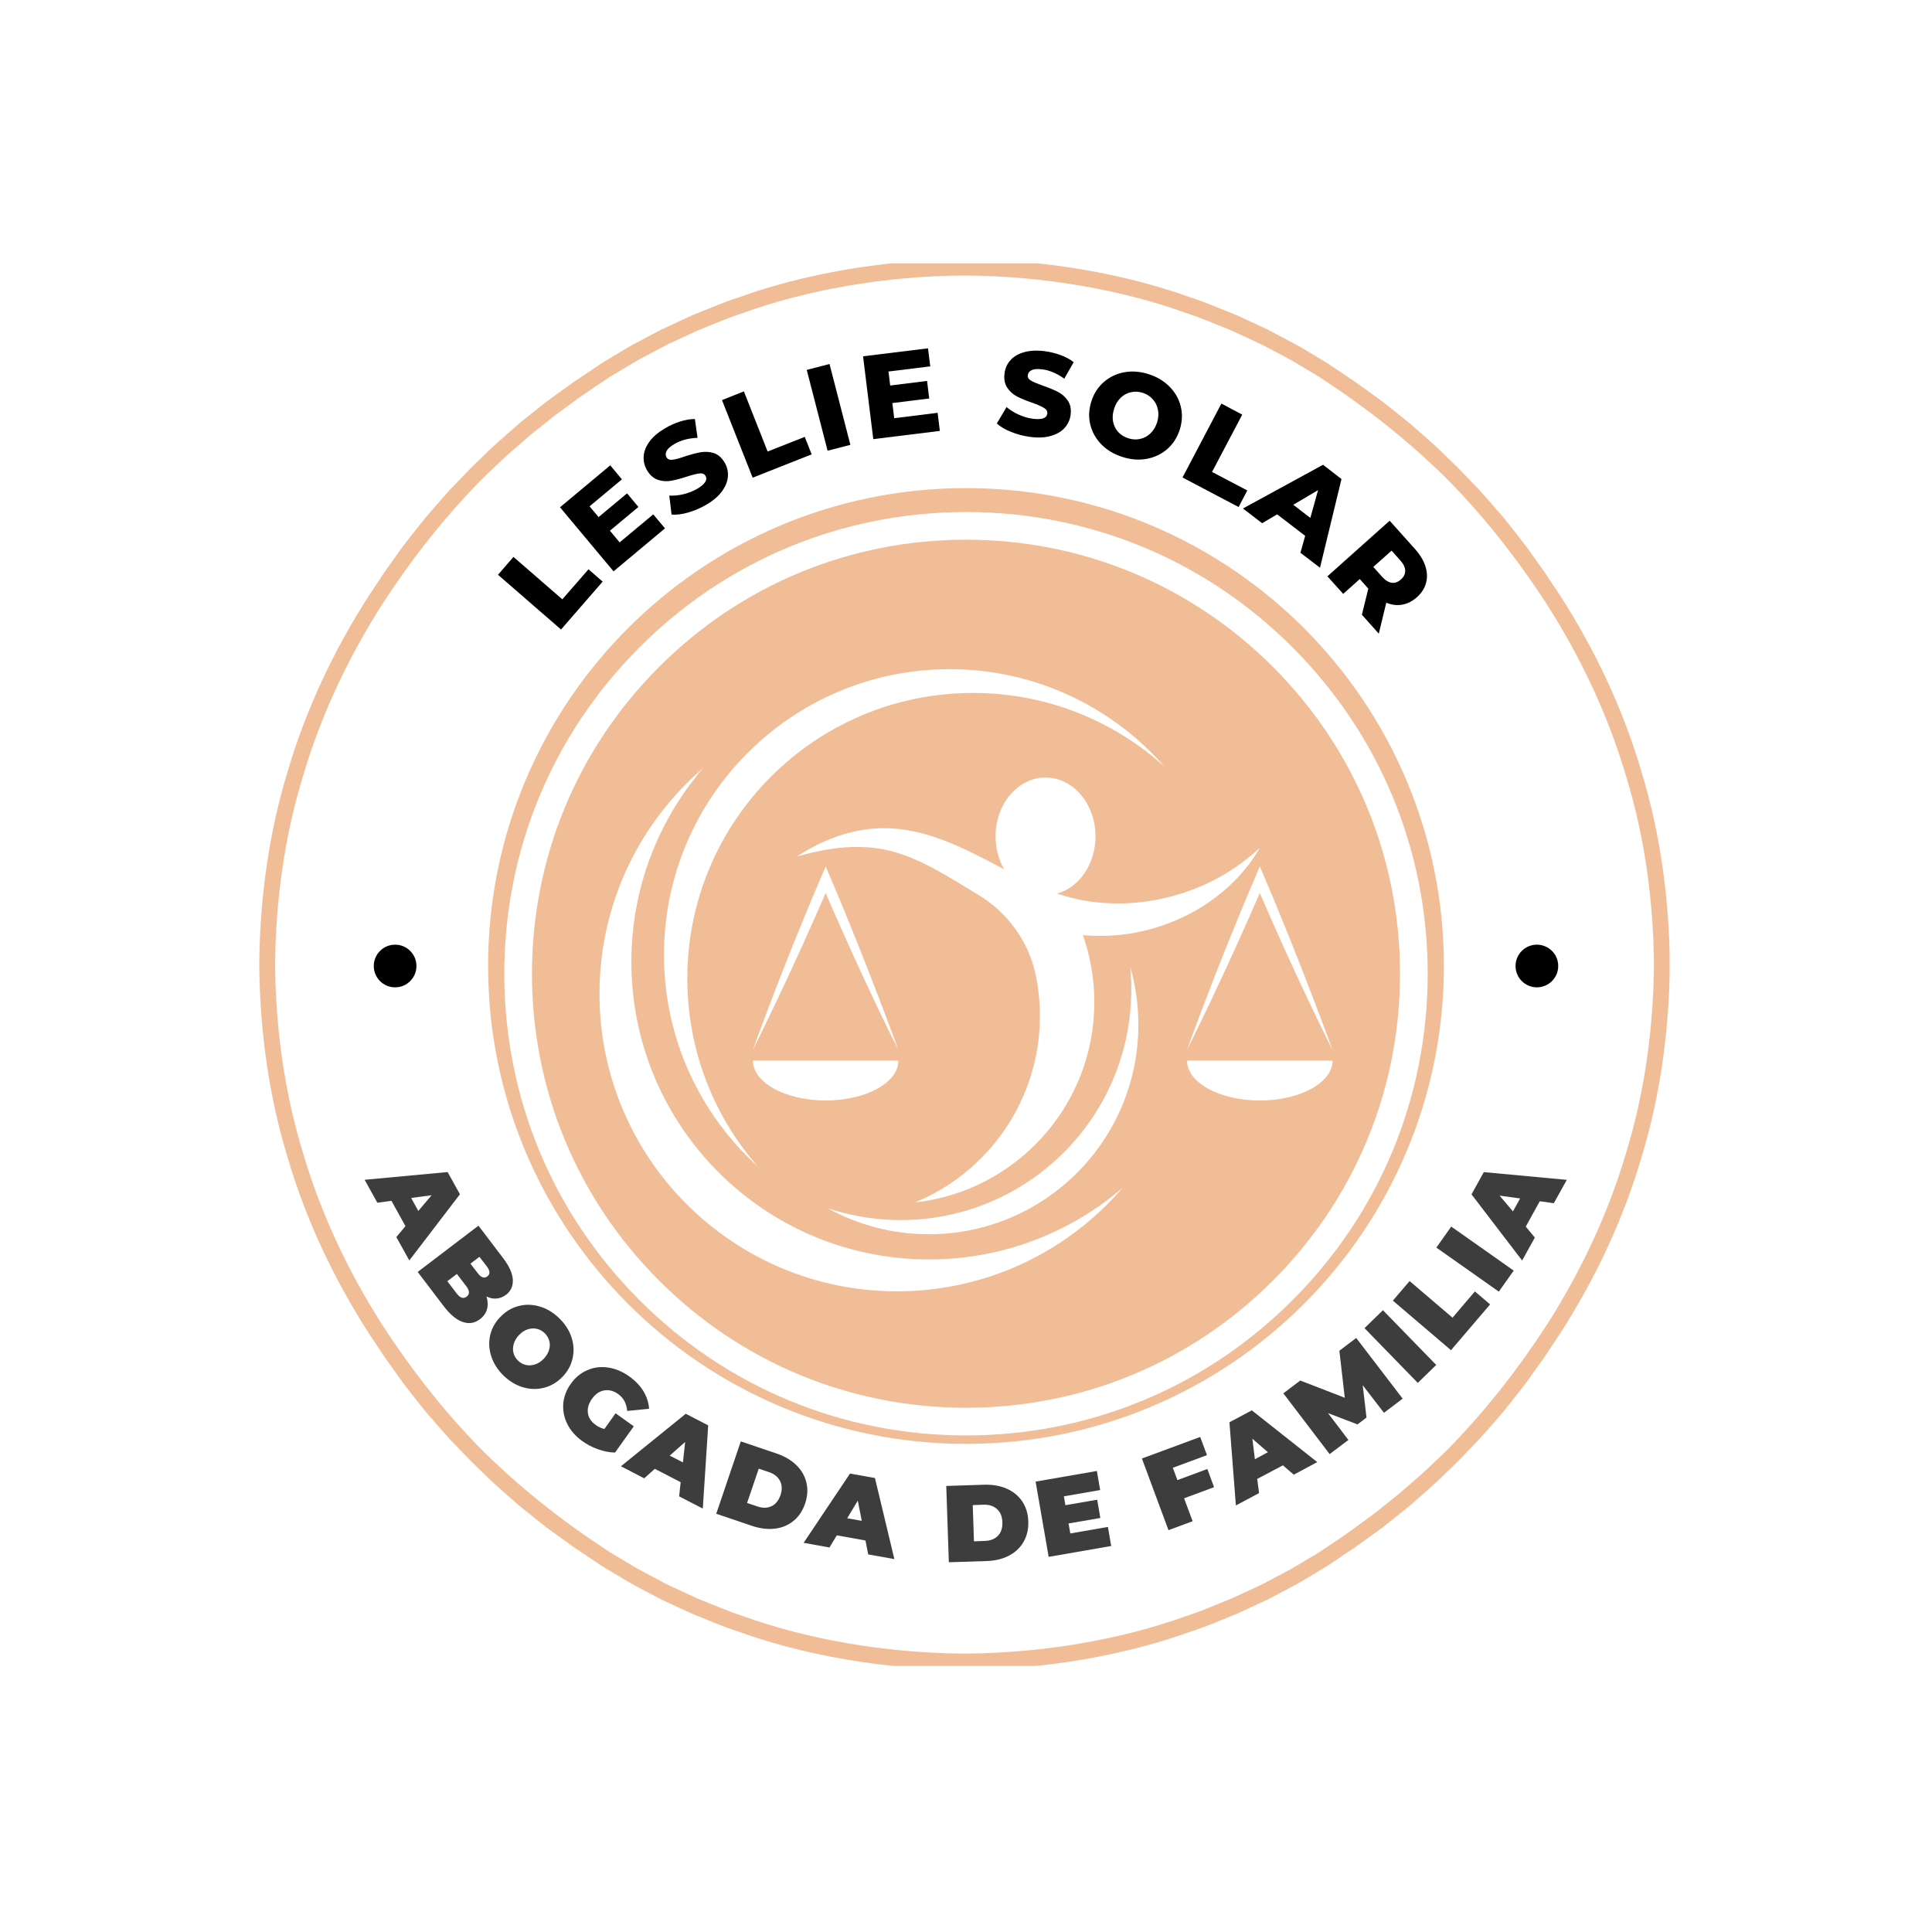
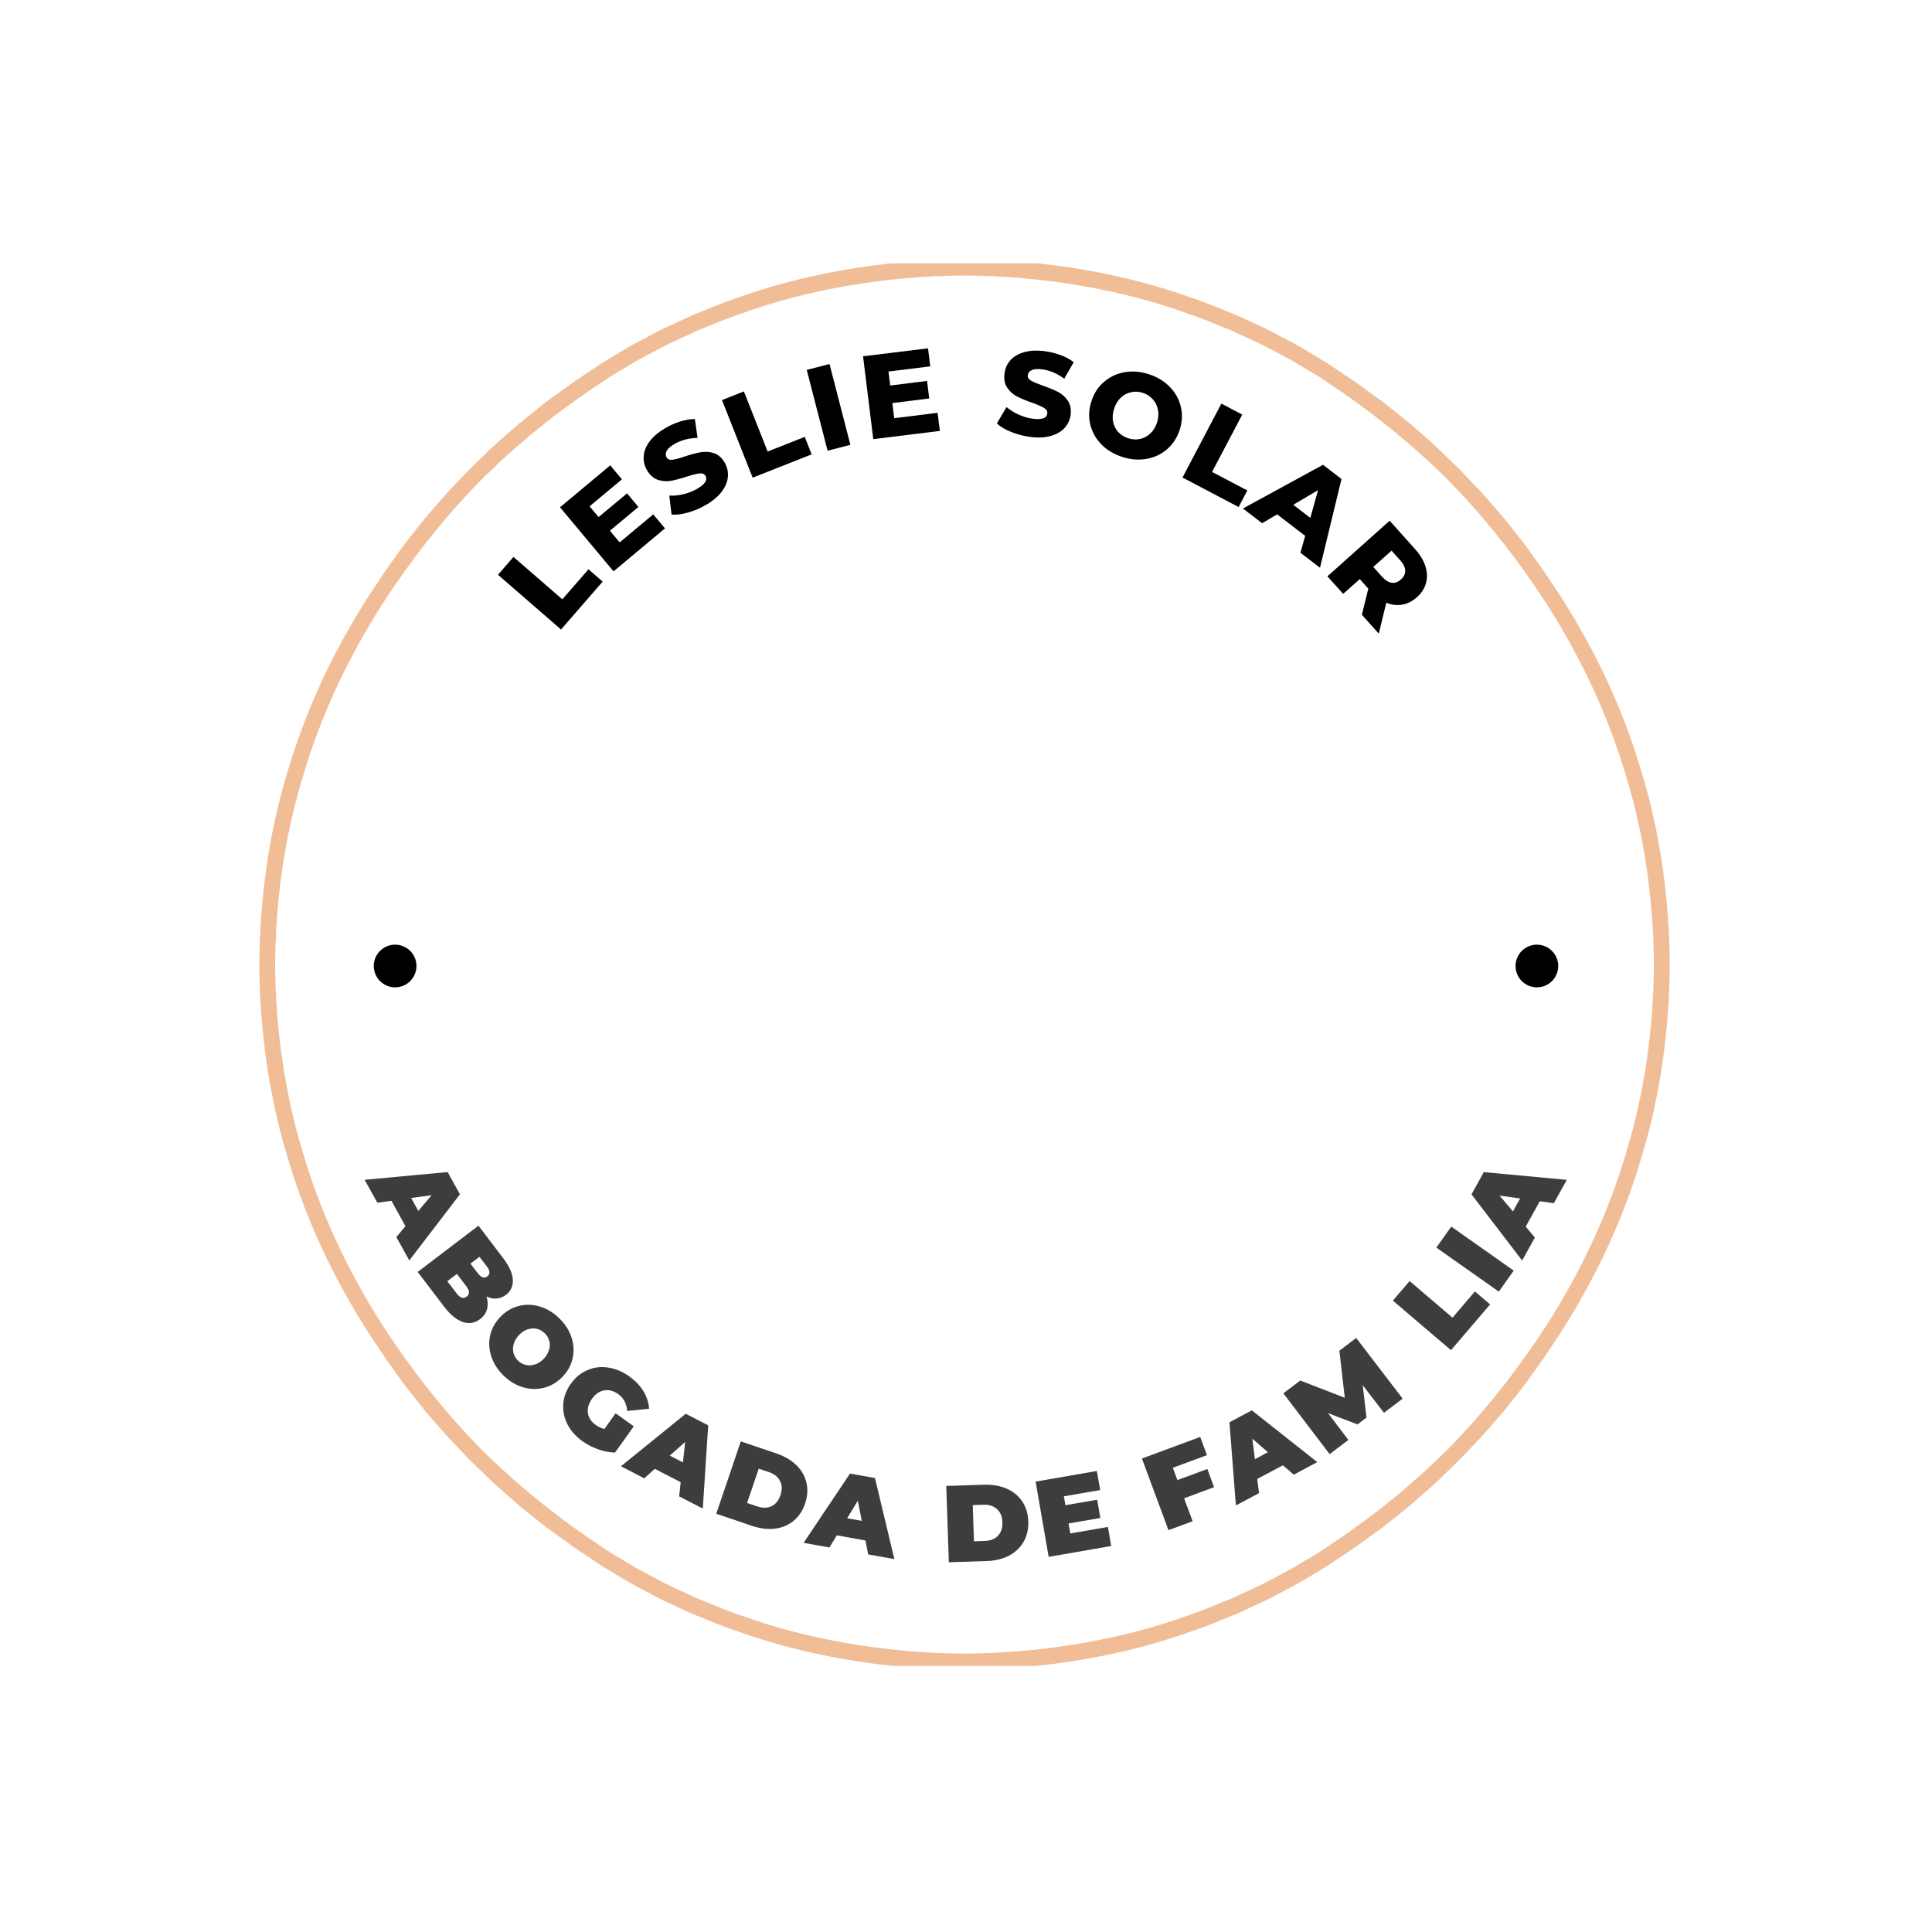
<svg xmlns="http://www.w3.org/2000/svg" width="500" zoomAndPan="magnify" viewBox="0 0 375 375" height="500" preserveAspectRatio="xMidYMid meet" version="1.0">
  <defs>
    <filter x="0%" y="0%" width="100%" height="100%" id="daf2281bb9">
      <feColorMatrix values="0 0 0 0 1 0 0 0 0 1 0 0 0 0 1 0 0 0 1 0" color-interpolation-filters="sRGB" />
    </filter>
    <g />
    <clipPath id="0c95e73d2a">
      <path d="M 94.742 94.742 L 280.258 94.742 L 280.258 280.258 L 94.742 280.258 Z M 94.742 94.742 " clip-rule="nonzero" />
    </clipPath>
    <clipPath id="ab9cfbaa24">
      <path d="M 187.5 94.742 C 136.273 94.742 94.742 136.273 94.742 187.5 C 94.742 238.727 136.273 280.258 187.5 280.258 C 238.727 280.258 280.258 238.727 280.258 187.5 C 280.258 136.273 238.727 94.742 187.5 94.742 Z M 187.5 94.742 " clip-rule="nonzero" />
    </clipPath>
    <clipPath id="2ae59b931d">
      <path d="M 50.324 51.113 L 324.074 51.113 L 324.074 323.363 L 50.324 323.363 Z M 50.324 51.113 " clip-rule="nonzero" />
    </clipPath>
    <clipPath id="fd32231d34">
      <path d="M 294.168 183.359 L 302.449 183.359 L 302.449 191.641 L 294.168 191.641 Z M 294.168 183.359 " clip-rule="nonzero" />
    </clipPath>
    <clipPath id="40f496b7e3">
      <path d="M 298.309 183.359 C 296.02 183.359 294.168 185.211 294.168 187.5 C 294.168 189.789 296.02 191.641 298.309 191.641 C 300.594 191.641 302.449 189.789 302.449 187.5 C 302.449 185.211 300.594 183.359 298.309 183.359 Z M 298.309 183.359 " clip-rule="nonzero" />
    </clipPath>
    <clipPath id="be78cbb526">
      <path d="M 72.551 183.359 L 80.832 183.359 L 80.832 191.641 L 72.551 191.641 Z M 72.551 183.359 " clip-rule="nonzero" />
    </clipPath>
    <clipPath id="9dfe6082ec">
      <path d="M 76.691 183.359 C 74.406 183.359 72.551 185.211 72.551 187.5 C 72.551 189.789 74.406 191.641 76.691 191.641 C 78.98 191.641 80.832 189.789 80.832 187.5 C 80.832 185.211 78.98 183.359 76.691 183.359 Z M 76.691 183.359 " clip-rule="nonzero" />
    </clipPath>
    <clipPath id="2573580d78">
      <path d="M 97.883 99.383 L 277.117 99.383 L 277.117 278.617 L 97.883 278.617 Z M 97.883 99.383 " clip-rule="nonzero" />
    </clipPath>
    <clipPath id="de2a77af61">
      <path d="M 187.5 278.617 C 163.574 278.617 141.043 269.305 124.137 252.363 C 107.195 235.457 97.883 212.926 97.883 189 C 97.883 165.074 107.195 142.543 124.137 125.637 C 141.043 108.695 163.574 99.383 187.5 99.383 C 211.426 99.383 233.957 108.695 250.863 125.637 C 267.805 142.578 277.117 165.074 277.117 189 C 277.117 212.926 267.805 235.457 250.863 252.363 C 233.957 269.305 211.426 278.617 187.5 278.617 Z M 187.5 104.754 C 165.008 104.754 143.836 113.531 127.934 129.434 C 112.031 145.336 103.254 166.508 103.254 189 C 103.254 211.492 112.031 232.664 127.934 248.566 C 143.836 264.469 165.008 273.246 187.5 273.246 C 209.992 273.246 231.164 264.469 247.066 248.566 C 262.969 232.664 271.746 211.492 271.746 189 C 271.746 166.508 262.969 145.336 247.066 129.434 C 231.164 113.531 209.992 104.754 187.5 104.754 Z M 187.5 104.754 " clip-rule="nonzero" />
    </clipPath>
    <clipPath id="3f4a03888b">
      <path d="M 230.316 205.668 L 258.648 205.668 L 258.648 213.766 L 230.316 213.766 Z M 230.316 205.668 " clip-rule="nonzero" />
    </clipPath>
    <clipPath id="2fbf1f7e30">
      <path d="M 230.316 168.066 L 258.648 168.066 L 258.648 203.934 L 230.316 203.934 Z M 230.316 168.066 " clip-rule="nonzero" />
    </clipPath>
    <clipPath id="db6906f20e">
-       <path d="M 116.355 149 L 218 149 L 218 250.547 L 116.355 250.547 Z M 116.355 149 " clip-rule="nonzero" />
-     </clipPath>
+       </clipPath>
    <clipPath id="c920fd0c88">
-       <path d="M 128 129.797 L 227 129.797 L 227 227 L 128 227 Z M 128 129.797 " clip-rule="nonzero" />
-     </clipPath>
+       </clipPath>
    <mask id="0de9a99c48">
      <g filter="url(#daf2281bb9)">
        <rect x="-37.5" width="450" fill="#000000" y="-37.5" height="450" fill-opacity="0.76" />
      </g>
    </mask>
    <clipPath id="022caea953">
      <rect x="0" width="245" y="0" height="92" />
    </clipPath>
  </defs>
  <rect x="-37.5" width="450" fill="#ffffff" y="-37.5" height="450" fill-opacity="1" />
  <rect x="-37.5" width="450" fill="#ffffff" y="-37.5" height="450" fill-opacity="1" />
  <g clip-path="url(#0c95e73d2a)">
    <g clip-path="url(#ab9cfbaa24)">
-       <path fill="#f0bd96" d="M 94.742 94.742 L 280.258 94.742 L 280.258 280.258 L 94.742 280.258 Z M 94.742 94.742 " fill-opacity="1" fill-rule="nonzero" />
-     </g>
+       </g>
  </g>
  <g clip-path="url(#2ae59b931d)">
    <path fill="#f0bd96" d="M 315.637 223.719 C 312.168 235.535 306.867 246.746 300.289 257.07 C 294.863 265.473 288.688 273.371 281.75 280.555 C 280.852 281.535 279.852 282.414 278.898 283.34 C 277.93 284.25 276.988 285.188 276 286.074 L 271.488 290 L 269.93 291.238 L 266.816 293.73 C 265.758 294.535 264.672 295.297 263.602 296.086 C 261.492 297.703 259.242 299.125 257.043 300.621 C 256.727 300.836 256.391 301.059 256.047 301.293 C 255.688 301.508 255.312 301.73 254.926 301.965 C 254.148 302.43 253.312 302.93 252.426 303.461 C 250.668 304.566 248.586 305.605 246.34 306.797 C 245.777 307.09 245.211 307.406 244.613 307.691 C 244.012 307.973 243.402 308.258 242.777 308.547 C 241.527 309.121 240.234 309.719 238.902 310.336 C 236.168 311.406 233.312 312.691 230.203 313.688 C 217.922 318.141 202.598 320.891 187.215 320.957 C 171.836 320.891 156.508 318.141 144.227 313.688 C 141.117 312.691 138.266 311.406 135.527 310.336 C 134.195 309.719 132.902 309.121 131.652 308.547 C 131.031 308.258 130.418 307.973 129.816 307.695 C 129.219 307.41 128.656 307.09 128.09 306.797 C 125.844 305.605 123.766 304.566 122.008 303.461 C 121.117 302.93 120.281 302.43 119.508 301.965 C 119.117 301.734 118.746 301.508 118.387 301.293 C 118.039 301.059 117.707 300.836 117.387 300.625 C 109.031 295.148 101.184 288.926 94.047 281.941 C 86.52 274.422 79.941 266 74.141 257.07 C 67.562 246.746 62.262 235.535 58.793 223.719 C 55.18 211.938 53.508 199.578 53.398 187.215 C 53.508 174.855 55.18 162.492 58.793 150.715 C 62.262 138.898 67.562 127.688 74.141 117.363 C 79.566 108.961 85.742 101.062 92.68 93.879 C 93.578 92.898 94.578 92.02 95.531 91.094 C 96.5 90.184 97.441 89.242 98.43 88.355 L 101.438 85.742 L 102.941 84.43 L 104.5 83.191 L 107.613 80.703 C 108.672 79.898 109.758 79.137 110.828 78.344 C 112.938 76.73 115.188 75.309 117.387 73.812 C 117.703 73.598 118.039 73.375 118.387 73.141 C 118.742 72.926 119.117 72.699 119.504 72.469 C 120.281 72.004 121.117 71.504 122.008 70.973 C 123.766 69.867 125.844 68.828 128.09 67.633 C 128.652 67.344 129.219 67.023 129.816 66.738 C 130.418 66.461 131.027 66.176 131.652 65.887 C 132.902 65.309 134.195 64.711 135.527 64.098 C 138.262 63.027 141.117 61.742 144.227 60.746 C 156.508 56.293 171.832 53.543 187.215 53.477 C 202.594 53.543 217.922 56.293 230.203 60.746 C 233.312 61.742 236.164 63.027 238.902 64.098 C 240.234 64.711 241.527 65.309 242.777 65.887 C 243.398 66.176 244.012 66.461 244.613 66.738 C 245.211 67.023 245.777 67.344 246.34 67.633 C 248.586 68.828 250.668 69.867 252.422 70.973 C 253.312 71.504 254.148 72.004 254.926 72.469 C 255.312 72.699 255.684 72.926 256.043 73.141 C 256.391 73.371 256.723 73.598 257.043 73.809 C 265.398 79.285 273.246 85.508 280.383 92.492 C 287.91 100.012 294.488 108.43 300.289 117.359 C 306.867 127.688 312.168 138.898 315.637 150.715 C 319.254 162.492 320.922 174.855 321.031 187.215 C 320.922 199.578 319.254 211.938 315.637 223.719 Z M 324.105 187.125 L 324.105 187.113 C 323.992 174.492 322.293 161.863 318.617 149.82 C 315.078 137.738 309.664 126.273 302.91 115.742 L 299.664 110.863 C 299.664 110.863 298.727 109.551 297.32 107.582 C 295.965 105.574 293.891 103.098 291.91 100.555 C 289.777 98.137 287.73 95.641 286.008 93.941 C 284.336 92.195 283.223 91.031 283.223 91.031 C 283.223 91.031 282.941 90.742 282.434 90.254 C 281.926 89.766 281.203 89.066 280.332 88.227 C 278.637 86.5 276.176 84.418 273.762 82.281 C 272.52 81.254 271.246 80.266 270.07 79.32 C 269.477 78.848 268.906 78.395 268.363 77.965 C 267.805 77.559 267.273 77.176 266.781 76.82 C 264.82 75.406 263.512 74.465 263.512 74.465 C 263.512 74.465 263.23 74.23 262.77 73.934 C 262.312 73.629 261.703 73.223 261.098 72.816 C 259.883 72 258.664 71.188 258.664 71.188 C 258.34 70.969 258 70.738 257.645 70.5 C 257.277 70.277 256.898 70.047 256.5 69.809 C 255.707 69.328 254.852 68.816 253.945 68.27 C 252.148 67.137 250.023 66.07 247.727 64.848 C 247.148 64.547 246.566 64.223 245.957 63.926 C 245.344 63.641 244.719 63.348 244.082 63.051 C 242.805 62.461 241.48 61.848 240.113 61.215 C 237.316 60.117 234.398 58.805 231.215 57.777 C 218.645 53.215 202.953 50.387 187.215 50.324 C 171.477 50.387 155.785 53.215 143.215 57.781 C 140.031 58.805 137.113 60.117 134.312 61.215 C 132.949 61.848 131.625 62.461 130.348 63.055 C 129.711 63.352 129.086 63.641 128.469 63.926 C 127.859 64.223 127.281 64.547 126.703 64.848 C 124.406 66.07 122.281 67.137 120.484 68.27 C 119.574 68.816 118.723 69.332 117.926 69.809 C 117.531 70.047 117.148 70.277 116.785 70.5 C 116.43 70.738 116.09 70.969 115.766 71.188 C 115.766 71.188 114.547 72 113.332 72.816 C 112.723 73.223 112.117 73.629 111.66 73.934 C 111.199 74.23 110.918 74.465 110.918 74.465 C 110.918 74.465 109.609 75.406 107.648 76.82 C 107.156 77.176 106.629 77.559 106.066 77.965 C 105.523 78.395 104.953 78.848 104.359 79.32 C 103.184 80.266 101.91 81.254 100.668 82.281 C 98.254 84.418 95.793 86.5 94.098 88.227 C 93.227 89.066 92.504 89.766 91.996 90.254 C 91.488 90.742 91.207 91.031 91.207 91.031 C 91.207 91.031 90.094 92.195 88.422 93.941 C 86.699 95.641 84.652 98.137 82.52 100.555 C 80.539 103.098 78.465 105.574 77.109 107.582 C 75.703 109.551 74.766 110.863 74.766 110.863 L 71.52 115.742 C 64.766 126.273 59.352 137.742 55.812 149.82 C 52.137 161.863 50.438 174.492 50.324 187.117 L 50.324 187.32 C 50.438 199.941 52.137 212.57 55.812 224.613 C 59.352 236.691 64.766 248.16 71.52 258.691 L 74.766 263.566 C 74.766 263.566 75.703 264.883 77.109 266.848 C 78.465 268.859 80.539 271.332 82.52 273.879 C 84.652 276.297 86.699 278.793 88.422 280.492 C 90.094 282.238 91.207 283.402 91.207 283.402 C 91.207 283.402 91.488 283.688 91.996 284.176 C 92.504 284.668 93.227 285.367 94.098 286.207 C 95.793 287.934 98.254 290.016 100.668 292.152 C 101.91 293.18 103.184 294.168 104.359 295.113 C 104.953 295.586 105.523 296.039 106.066 296.469 C 106.629 296.875 107.156 297.258 107.648 297.613 C 109.609 299.027 110.918 299.969 110.918 299.969 C 110.918 299.969 111.199 300.199 111.66 300.496 C 112.117 300.805 112.727 301.211 113.332 301.617 C 114.547 302.43 115.766 303.246 115.766 303.246 C 116.09 303.465 116.43 303.695 116.785 303.934 C 117.152 304.156 117.531 304.387 117.93 304.625 C 118.723 305.105 119.578 305.617 120.484 306.16 C 122.281 307.293 124.406 308.363 126.703 309.586 C 127.281 309.887 127.863 310.211 128.473 310.504 C 129.086 310.793 129.711 311.086 130.348 311.383 C 131.625 311.973 132.949 312.586 134.316 313.219 C 137.113 314.316 140.031 315.629 143.215 316.652 C 155.785 321.219 171.477 324.047 187.215 324.109 C 202.953 324.047 218.645 321.219 231.215 316.652 C 234.398 315.629 237.316 314.316 240.117 313.219 C 241.48 312.586 242.805 311.973 244.082 311.379 C 244.719 311.082 245.344 310.793 245.961 310.504 C 246.57 310.211 247.148 309.887 247.727 309.586 C 250.023 308.363 252.148 307.293 253.945 306.16 C 254.855 305.617 255.707 305.102 256.504 304.625 C 256.898 304.387 257.281 304.156 257.645 303.934 C 258 303.695 258.34 303.465 258.664 303.246 C 258.664 303.246 259.883 302.43 261.098 301.617 C 261.707 301.211 262.312 300.805 262.77 300.496 C 263.23 300.199 263.512 299.969 263.512 299.969 C 263.512 299.969 264.82 299.027 266.781 297.613 C 267.273 297.258 267.805 296.875 268.363 296.469 C 268.906 296.039 269.477 295.586 270.07 295.113 C 271.246 294.168 272.52 293.18 273.762 292.152 C 276.176 290.016 278.637 287.934 280.332 286.207 C 281.203 285.367 281.926 284.668 282.434 284.176 C 282.941 283.688 283.223 283.402 283.223 283.402 C 283.223 283.402 284.336 282.238 286.008 280.492 C 287.73 278.793 289.777 276.297 291.91 273.879 C 293.891 271.332 295.965 268.859 297.32 266.848 C 298.727 264.879 299.664 263.566 299.664 263.566 L 302.91 258.691 C 309.664 248.16 315.078 236.691 318.617 224.613 C 322.293 212.57 323.992 199.941 324.105 187.316 L 324.105 187.309 L 324.109 187.215 L 324.105 187.125 " fill-opacity="1" fill-rule="nonzero" />
  </g>
  <g clip-path="url(#fd32231d34)">
    <g clip-path="url(#40f496b7e3)">
      <path fill="#000000" d="M 294.168 183.359 L 302.449 183.359 L 302.449 191.641 L 294.168 191.641 Z M 294.168 183.359 " fill-opacity="1" fill-rule="nonzero" />
    </g>
  </g>
  <g clip-path="url(#be78cbb526)">
    <g clip-path="url(#9dfe6082ec)">
      <path fill="#000000" d="M 72.551 183.359 L 80.832 183.359 L 80.832 191.641 L 72.551 191.641 Z M 72.551 183.359 " fill-opacity="1" fill-rule="nonzero" />
    </g>
  </g>
  <g clip-path="url(#2573580d78)">
    <g clip-path="url(#de2a77af61)">
      <path fill="#ffffff" d="M 97.883 99.383 L 277.117 99.383 L 277.117 278.617 L 97.883 278.617 Z M 97.883 99.383 " fill-opacity="1" fill-rule="nonzero" />
    </g>
  </g>
  <path fill="#ffffff" d="M 219.379 187.645 C 219.566 189.562 219.633 191.516 219.566 193.492 C 218.766 218.207 198.078 237.59 173.363 236.789 C 168.934 236.645 164.676 235.859 160.672 234.527 C 166.492 237.738 173.18 239.566 180.293 239.566 C 202.75 239.566 220.957 221.363 220.957 198.902 C 220.957 194.996 220.406 191.219 219.379 187.645 " fill-opacity="1" fill-rule="nonzero" />
  <path fill="#ffffff" d="M 234.457 175.246 C 236.387 173.945 237.984 172.578 239.289 171.305 C 240.594 170.031 241.594 168.82 242.367 167.816 C 242.555 167.562 242.734 167.324 242.902 167.098 C 243.07 166.871 243.207 166.648 243.348 166.449 C 243.617 166.047 243.848 165.707 244.012 165.422 C 244.352 164.852 244.531 164.555 244.531 164.555 C 244.531 164.555 244.27 164.785 243.781 165.227 C 243.543 165.449 243.23 165.711 242.863 166.016 C 242.68 166.168 242.492 166.34 242.273 166.508 C 242.059 166.676 241.828 166.855 241.586 167.043 C 239.641 168.543 236.691 170.523 232.766 172.16 C 228.855 173.801 223.965 175.117 218.547 175.328 C 217.195 175.391 215.812 175.359 214.414 175.27 C 213.016 175.176 211.598 175.012 210.18 174.742 C 208.762 174.477 207.344 174.125 205.938 173.68 C 205.691 173.605 205.449 173.52 205.203 173.438 C 209.465 172.234 212.637 167.723 212.637 162.336 C 212.637 156.031 208.293 150.918 202.938 150.918 C 197.582 150.918 193.238 156.031 193.238 162.336 C 193.238 164.695 193.848 166.891 194.891 168.711 C 194.309 168.406 193.727 168.102 193.145 167.797 C 190.332 166.32 187.52 164.883 184.68 163.703 C 181.848 162.523 178.977 161.621 176.191 161.152 C 173.414 160.672 170.73 160.652 168.383 160.949 C 166.031 161.25 163.988 161.805 162.27 162.422 C 160.547 163.035 159.137 163.699 158.012 164.285 C 157.449 164.57 156.965 164.855 156.539 165.09 C 156.125 165.34 155.773 165.547 155.492 165.723 C 154.938 166.082 154.645 166.273 154.645 166.273 C 154.645 166.273 154.98 166.18 155.613 166 C 155.93 165.918 156.324 165.812 156.785 165.691 C 157.254 165.582 157.785 165.441 158.387 165.316 C 159.594 165.055 161.07 164.777 162.773 164.59 C 164.477 164.398 166.414 164.316 168.492 164.465 C 170.57 164.621 172.766 165.043 175.043 165.82 C 177.324 166.594 179.672 167.703 182.117 169.059 C 184.562 170.41 187.102 172.008 189.844 173.664 C 189.863 173.676 189.883 173.688 189.902 173.699 C 195.664 177.168 199.758 182.871 201.078 189.465 C 201.578 191.965 201.844 194.547 201.844 197.191 C 201.844 213.539 191.812 227.543 177.574 233.391 C 197.164 231.258 212.41 214.66 212.41 194.504 C 212.41 189.949 211.625 185.574 210.195 181.512 C 211.582 181.641 212.949 181.68 214.289 181.652 C 215.957 181.613 217.582 181.484 219.141 181.23 C 222.266 180.75 225.145 179.906 227.711 178.855 C 227.871 178.789 228.031 178.727 228.188 178.66 C 228.348 178.59 228.5 178.52 228.656 178.449 C 228.969 178.312 229.273 178.172 229.578 178.035 C 229.875 177.887 230.172 177.738 230.465 177.594 C 230.609 177.523 230.754 177.449 230.898 177.375 C 231.043 177.301 231.184 177.223 231.324 177.145 C 231.602 176.992 231.879 176.84 232.152 176.688 C 232.422 176.527 232.688 176.367 232.949 176.211 C 233.477 175.902 233.969 175.566 234.457 175.246 " fill-opacity="1" fill-rule="nonzero" />
  <path fill="#ffffff" d="M 146.145 205.859 C 146.145 205.863 146.145 205.867 146.145 205.871 C 146.145 210.145 152.465 213.605 160.262 213.605 C 168.059 213.605 174.379 210.145 174.379 205.871 C 165.305 205.863 153.668 205.852 146.145 205.859 " fill-opacity="1" fill-rule="nonzero" />
  <path fill="#ffffff" d="M 155.555 183.938 C 156.441 181.98 157.363 179.926 158.309 177.789 C 158.777 176.719 159.258 175.629 159.742 174.523 C 159.863 174.246 159.98 173.969 160.102 173.691 L 160.254 173.34 L 160.258 173.34 C 160.258 173.34 160.258 173.344 160.258 173.344 C 160.258 173.344 160.258 173.34 160.262 173.34 L 160.414 173.691 C 160.535 173.969 160.652 174.25 160.773 174.523 C 161.254 175.633 161.73 176.719 162.199 177.793 C 163.141 179.934 164.059 181.988 164.945 183.945 C 166.715 187.863 168.348 191.367 169.742 194.309 C 171.137 197.242 172.289 199.609 173.098 201.238 C 173.5 202.055 173.82 202.684 174.039 203.113 C 174.145 203.324 174.234 203.488 174.293 203.598 C 174.352 203.703 174.379 203.758 174.379 203.758 C 174.379 203.758 174.355 203.699 174.312 203.582 C 174.266 203.469 174.199 203.301 174.117 203.074 C 173.949 202.625 173.703 201.965 173.387 201.113 C 172.754 199.406 171.836 196.945 170.676 193.906 C 169.516 190.871 168.113 187.266 166.52 183.277 C 165.723 181.281 164.875 179.191 163.988 177.031 C 163.539 175.953 163.082 174.855 162.621 173.738 C 161.848 171.906 161.059 170.047 160.266 168.168 C 159.465 170.047 158.676 171.902 157.895 173.734 C 157.43 174.848 156.973 175.945 156.523 177.023 C 155.629 179.184 154.781 181.27 153.977 183.262 C 152.375 187.25 150.973 190.855 149.812 193.891 C 147.488 199.965 146.145 203.758 146.145 203.758 C 146.145 203.758 147.957 200.164 150.746 194.289 C 152.141 191.355 153.777 187.848 155.555 183.938 " fill-opacity="1" fill-rule="nonzero" />
  <g clip-path="url(#3f4a03888b)">
    <path fill="#ffffff" d="M 230.41 205.859 C 230.41 205.863 230.41 205.867 230.41 205.871 C 230.41 210.145 236.73 213.605 244.531 213.605 C 252.328 213.605 258.648 210.145 258.648 205.871 C 249.574 205.863 237.934 205.852 230.41 205.859 " fill-opacity="1" fill-rule="nonzero" />
  </g>
  <g clip-path="url(#2fbf1f7e30)">
    <path fill="#ffffff" d="M 239.82 183.938 C 240.711 181.98 241.633 179.926 242.578 177.789 C 243.047 176.719 243.523 175.629 244.008 174.523 C 244.129 174.246 244.25 173.969 244.371 173.691 L 244.523 173.34 L 244.527 173.344 C 244.527 173.344 244.527 173.34 244.527 173.34 L 244.531 173.34 L 244.68 173.691 C 244.801 173.969 244.922 174.25 245.043 174.523 C 245.523 175.633 246 176.719 246.465 177.793 C 247.406 179.934 248.324 181.988 249.211 183.945 C 250.98 187.863 252.617 191.367 254.012 194.309 C 255.402 197.242 256.559 199.609 257.363 201.238 C 257.77 202.055 258.086 202.684 258.305 203.113 C 258.414 203.324 258.5 203.488 258.559 203.598 C 258.617 203.703 258.648 203.758 258.648 203.758 C 258.648 203.758 258.625 203.699 258.578 203.582 C 258.531 203.469 258.469 203.301 258.387 203.074 C 258.219 202.625 257.973 201.965 257.656 201.113 C 257.023 199.406 256.105 196.945 254.945 193.906 C 253.785 190.871 252.383 187.266 250.789 183.277 C 249.992 181.281 249.145 179.191 248.254 177.031 C 247.809 175.953 247.352 174.855 246.891 173.738 C 246.113 171.906 245.328 170.047 244.531 168.168 C 243.734 170.047 242.941 171.902 242.164 173.734 C 241.699 174.848 241.242 175.945 240.793 177.023 C 239.898 179.184 239.047 181.27 238.246 183.262 C 236.645 187.25 235.238 190.855 234.078 193.891 C 231.758 199.965 230.41 203.758 230.41 203.758 C 230.41 203.758 232.227 200.164 235.012 194.289 C 236.406 191.355 238.047 187.848 239.82 183.938 " fill-opacity="1" fill-rule="nonzero" />
  </g>
  <g clip-path="url(#db6906f20e)">
    <path fill="#ffffff" d="M 180.309 244.457 C 148.41 244.457 122.551 218.598 122.551 186.703 C 122.551 172.316 127.809 159.164 136.508 149.055 C 124.172 159.645 116.355 175.355 116.355 192.891 C 116.355 224.789 142.215 250.645 174.109 250.645 C 191.625 250.645 207.316 242.848 217.91 230.539 C 207.805 239.215 194.668 244.457 180.309 244.457 " fill-opacity="1" fill-rule="nonzero" />
  </g>
  <g clip-path="url(#c920fd0c88)">
    <path fill="#ffffff" d="M 133.41 189.949 C 133.41 159.324 158.238 134.5 188.863 134.5 C 203.18 134.5 216.23 139.926 226.066 148.836 C 215.902 137.223 200.973 129.887 184.332 129.887 C 153.707 129.887 128.879 154.715 128.879 185.34 C 128.879 201.645 135.922 216.305 147.125 226.453 C 138.586 216.699 133.41 203.93 133.41 189.949 " fill-opacity="1" fill-rule="nonzero" />
  </g>
  <g mask="url(#0de9a99c48)">
    <g transform="matrix(1, 0, 0, 1, 65, 218)">
      <g clip-path="url(#022caea953)">
        <g fill="#000000" fill-opacity="1">
          <g transform="translate(5.977, 11.355)">
            <g>
              <path d="M 7.719 8.641 L 5 3.719 L 2.266 4.094 L -0.203 -0.359 L 15.906 -1.859 L 18.297 2.453 L 8.469 15.297 L 5.953 10.766 Z M 10.219 5.688 L 12.797 2.641 L 8.828 3.172 Z M 10.219 5.688 " />
            </g>
          </g>
        </g>
        <g fill="#000000" fill-opacity="1">
          <g transform="translate(15.339, 27.932)">
            <g>
              <path d="M 14.094 5.719 C 14.363 6.602 14.395 7.422 14.188 8.172 C 13.988 8.93 13.539 9.578 12.844 10.109 C 11.812 10.898 10.688 11.082 9.469 10.656 C 8.25 10.238 7.023 9.223 5.797 7.609 L 0.734 0.953 L 12.531 -8.031 L 17.328 -1.719 C 18.523 -0.145 19.148 1.254 19.203 2.484 C 19.254 3.711 18.812 4.68 17.875 5.391 C 17.32 5.805 16.723 6.047 16.078 6.109 C 15.43 6.18 14.77 6.051 14.094 5.719 Z M 12.719 -1.984 L 10.969 -0.656 L 12.391 1.188 C 13.047 2.051 13.664 2.258 14.25 1.812 C 14.832 1.375 14.797 0.723 14.141 -0.141 Z M 8.312 5.141 C 8.977 6.016 9.617 6.219 10.234 5.75 C 10.859 5.281 10.836 4.609 10.172 3.734 L 8.344 1.344 L 6.484 2.75 Z M 8.312 5.141 " />
            </g>
          </g>
        </g>
        <g fill="#000000" fill-opacity="1">
          <g transform="translate(26.536, 42.489)">
            <g>
              <path d="M 6.203 6.516 C 5.066 5.398 4.273 4.16 3.828 2.797 C 3.379 1.43 3.301 0.078 3.594 -1.266 C 3.895 -2.617 4.566 -3.832 5.609 -4.906 C 6.641 -5.969 7.82 -6.664 9.156 -7 C 10.5 -7.344 11.859 -7.305 13.234 -6.891 C 14.617 -6.484 15.879 -5.723 17.016 -4.609 C 18.16 -3.504 18.953 -2.27 19.391 -0.906 C 19.836 0.445 19.91 1.797 19.609 3.141 C 19.316 4.492 18.656 5.703 17.625 6.766 C 16.582 7.836 15.391 8.539 14.047 8.875 C 12.711 9.219 11.359 9.188 9.984 8.781 C 8.609 8.375 7.348 7.617 6.203 6.516 Z M 9.016 3.609 C 9.461 4.047 9.973 4.328 10.547 4.453 C 11.117 4.578 11.707 4.539 12.312 4.344 C 12.914 4.156 13.477 3.789 14 3.25 C 14.508 2.719 14.852 2.145 15.031 1.531 C 15.219 0.926 15.234 0.344 15.078 -0.219 C 14.93 -0.781 14.633 -1.281 14.188 -1.719 C 13.738 -2.156 13.234 -2.438 12.672 -2.562 C 12.109 -2.695 11.52 -2.664 10.906 -2.469 C 10.301 -2.281 9.742 -1.922 9.234 -1.391 C 8.711 -0.848 8.363 -0.273 8.188 0.328 C 8.008 0.941 7.988 1.531 8.125 2.094 C 8.27 2.664 8.566 3.172 9.016 3.609 Z M 9.016 3.609 " />
            </g>
          </g>
        </g>
        <g fill="#000000" fill-opacity="1">
          <g transform="translate(40.986, 56.239)">
            <g>
              <path d="M 13.5 0.078 L 17.031 2.609 L 13.391 7.703 C 12.316 7.68 11.211 7.469 10.078 7.062 C 8.953 6.656 7.938 6.125 7.031 5.469 C 5.75 4.551 4.785 3.457 4.141 2.188 C 3.504 0.914 3.238 -0.406 3.344 -1.781 C 3.457 -3.156 3.953 -4.453 4.828 -5.672 C 5.691 -6.879 6.758 -7.754 8.031 -8.297 C 9.301 -8.848 10.645 -9.016 12.062 -8.797 C 13.488 -8.586 14.852 -8.016 16.156 -7.078 C 17.344 -6.234 18.258 -5.273 18.906 -4.203 C 19.551 -3.141 19.914 -2.004 20 -0.797 L 15.75 -0.375 C 15.633 -1.812 15.055 -2.898 14.016 -3.641 C 13.117 -4.285 12.207 -4.523 11.281 -4.359 C 10.363 -4.203 9.578 -3.66 8.922 -2.734 C 8.266 -1.816 8 -0.898 8.125 0.016 C 8.25 0.941 8.754 1.719 9.641 2.344 C 10.148 2.719 10.711 2.977 11.328 3.125 Z M 13.5 0.078 " />
            </g>
          </g>
        </g>
        <g fill="#000000" fill-opacity="1">
          <g transform="translate(55.883, 66.787)">
            <g>
              <path d="M 11.234 2.906 L 6.219 0.312 L 4.156 2.156 L -0.359 -0.188 L 12.219 -10.375 L 16.578 -8.125 L 15.531 8.031 L 10.938 5.656 Z M 11.672 -0.938 L 12.109 -4.906 L 9.109 -2.25 Z M 11.672 -0.938 " />
            </g>
          </g>
        </g>
        <g fill="#000000" fill-opacity="1">
          <g transform="translate(72.882, 75.429)">
            <g>
              <path d="M 5.906 -13.656 L 12.828 -11.312 C 14.398 -10.781 15.688 -10.023 16.688 -9.047 C 17.688 -8.078 18.336 -6.945 18.641 -5.656 C 18.953 -4.375 18.867 -3.02 18.391 -1.594 C 17.898 -0.156 17.141 0.973 16.109 1.797 C 15.086 2.629 13.883 3.125 12.5 3.281 C 11.113 3.445 9.633 3.266 8.062 2.734 L 1.141 0.391 Z M 9.125 -1.031 C 10.133 -0.688 11.039 -0.695 11.844 -1.062 C 12.656 -1.438 13.242 -2.156 13.609 -3.219 C 13.961 -4.27 13.93 -5.191 13.516 -5.984 C 13.109 -6.773 12.398 -7.344 11.391 -7.688 L 9.391 -8.359 L 7.125 -1.703 Z M 9.125 -1.031 " />
            </g>
          </g>
        </g>
        <g fill="#000000" fill-opacity="1">
          <g transform="translate(91.391, 81.539)">
            <g>
              <path d="M 11.594 -0.531 L 6.031 -1.531 L 4.609 0.828 L -0.406 -0.078 L 8.594 -13.516 L 13.438 -12.656 L 17.203 3.078 L 12.125 2.172 Z M 10.875 -4.344 L 10.109 -8.266 L 8.047 -4.844 Z M 10.875 -4.344 " />
            </g>
          </g>
        </g>
        <g fill="#000000" fill-opacity="1">
          <g transform="translate(109.922, 84.487)">
            <g />
          </g>
        </g>
        <g fill="#000000" fill-opacity="1">
          <g transform="translate(117.966, 85.28)">
            <g>
              <path d="M 0.703 -14.859 L 8.016 -15.094 C 9.672 -15.145 11.133 -14.895 12.406 -14.344 C 13.688 -13.789 14.695 -12.969 15.438 -11.875 C 16.176 -10.789 16.57 -9.492 16.625 -7.984 C 16.676 -6.473 16.367 -5.145 15.703 -4 C 15.035 -2.852 14.082 -1.957 12.844 -1.312 C 11.613 -0.676 10.172 -0.332 8.516 -0.281 L 1.203 -0.047 Z M 8.188 -4.188 C 9.258 -4.219 10.102 -4.547 10.719 -5.172 C 11.344 -5.805 11.633 -6.688 11.594 -7.812 C 11.562 -8.926 11.211 -9.781 10.547 -10.375 C 9.891 -10.969 9.023 -11.25 7.953 -11.219 L 5.844 -11.141 L 6.078 -4.109 Z M 8.188 -4.188 " />
            </g>
          </g>
        </g>
        <g fill="#000000" fill-opacity="1">
          <g transform="translate(137.356, 84.39)">
            <g>
              <path d="M 12.688 -6.016 L 13.328 -2.312 L 1.188 -0.203 L -1.344 -14.812 L 10.547 -16.875 L 11.188 -13.172 L 4.141 -11.953 L 4.438 -10.234 L 10.609 -11.297 L 11.219 -7.75 L 5.047 -6.688 L 5.391 -4.75 Z M 12.688 -6.016 " />
            </g>
          </g>
        </g>
        <g fill="#000000" fill-opacity="1">
          <g transform="translate(152.955, 81.423)">
            <g />
          </g>
        </g>
        <g fill="#000000" fill-opacity="1">
          <g transform="translate(160.676, 79.426)">
            <g>
              <path d="M 1.969 -12.531 L 2.859 -10.141 L 8.672 -12.297 L 9.969 -8.766 L 4.156 -6.609 L 5.812 -2.156 L 1.125 -0.422 L -4.031 -14.328 L 7.281 -18.516 L 8.594 -14.984 Z M 1.969 -12.531 " />
            </g>
          </g>
        </g>
        <g fill="#000000" fill-opacity="1">
          <g transform="translate(175.243, 74.014)">
            <g>
              <path d="M 8.766 -7.594 L 3.781 -4.953 L 4.141 -2.203 L -0.359 0.188 L -1.609 -15.953 L 2.734 -18.266 L 15.438 -8.219 L 10.875 -5.781 Z M 5.859 -10.141 L 2.844 -12.75 L 3.328 -8.781 Z M 5.859 -10.141 " />
            </g>
          </g>
        </g>
        <g fill="#000000" fill-opacity="1">
          <g transform="translate(192.128, 64.976)">
            <g>
              <path d="M 11.5 -8.75 L 7.375 -14.109 L 8.109 -7.828 L 6.359 -6.5 L 0.641 -8.688 L 4.594 -3.484 L 0.953 -0.734 L -8.031 -12.531 L -4.75 -15.016 L 3.891 -11.672 L 2.844 -20.797 L 6.109 -23.281 L 15.125 -11.5 Z M 11.5 -8.75 " />
            </g>
          </g>
        </g>
        <g fill="#000000" fill-opacity="1">
          <g transform="translate(209.333, 51.263)">
            <g>
-               <path d="M -9.484 -11.469 L -5.906 -14.953 L 4.438 -4.328 L 0.859 -0.844 Z M -9.484 -11.469 " />
-             </g>
+               </g>
          </g>
        </g>
        <g fill="#000000" fill-opacity="1">
          <g transform="translate(215.854, 44.995)">
            <g>
              <path d="M -10.5 -10.547 L -7.25 -14.344 L 1.078 -7.234 L 5.422 -12.328 L 8.375 -9.812 L 0.781 -0.922 Z M -10.5 -10.547 " />
            </g>
          </g>
        </g>
        <g fill="#000000" fill-opacity="1">
          <g transform="translate(225.233, 33.688)">
            <g>
              <path d="M -11.438 -9.531 L -8.547 -13.609 L 3.578 -5.062 L 0.688 -0.984 Z M -11.438 -9.531 " />
            </g>
          </g>
        </g>
        <g fill="#000000" fill-opacity="1">
          <g transform="translate(230.648, 26.305)">
            <g>
              <path d="M 3.219 -11.141 L 0.5 -6.219 L 2.266 -4.094 L -0.203 0.359 L -10.031 -12.484 L -7.641 -16.797 L 8.469 -15.297 L 5.953 -10.766 Z M -0.594 -11.688 L -4.578 -12.234 L -1.984 -9.172 Z M -0.594 -11.688 " />
            </g>
          </g>
        </g>
      </g>
    </g>
  </g>
  <g fill="#000000" fill-opacity="1">
    <g transform="translate(107.834, 123.407)">
      <g>
        <path d="M -11.172 -11.844 L -8.172 -15.312 L 1.312 -7.078 L 6.391 -12.906 L 9.141 -10.516 L 1.062 -1.219 Z M -11.172 -11.844 " />
      </g>
    </g>
  </g>
  <g fill="#000000" fill-opacity="1">
    <g transform="translate(117.839, 111.947)">
      <g>
        <path d="M 8.953 -12.109 L 11.234 -9.391 L 1.25 -1.047 L -9.141 -13.484 L 0.609 -21.625 L 2.875 -18.906 L -3.406 -13.672 L -1.656 -11.578 L 3.875 -16.188 L 6.078 -13.547 L 0.547 -8.938 L 2.438 -6.672 Z M 8.953 -12.109 " />
      </g>
    </g>
  </g>
  <g fill="#000000" fill-opacity="1">
    <g transform="translate(130.66, 101.378)">
      <g>
        <path d="M 6.469 -3.438 C 5.344 -2.77 4.16 -2.258 2.922 -1.906 C 1.691 -1.551 0.613 -1.414 -0.312 -1.5 L -0.75 -5.188 C 0.125 -5.133 1.047 -5.223 2.016 -5.453 C 2.992 -5.691 3.883 -6.047 4.688 -6.516 C 6.195 -7.41 6.727 -8.242 6.281 -9.016 C 6.039 -9.398 5.648 -9.555 5.109 -9.484 C 4.566 -9.422 3.754 -9.219 2.672 -8.875 C 1.492 -8.488 0.477 -8.219 -0.375 -8.062 C -1.238 -7.906 -2.094 -7.961 -2.938 -8.234 C -3.789 -8.516 -4.504 -9.141 -5.078 -10.109 C -5.578 -10.961 -5.789 -11.867 -5.719 -12.828 C -5.656 -13.785 -5.281 -14.734 -4.594 -15.672 C -3.906 -16.609 -2.891 -17.473 -1.547 -18.266 C -0.629 -18.805 0.332 -19.238 1.344 -19.562 C 2.352 -19.883 3.312 -20.047 4.219 -20.047 L 4.734 -16.391 C 2.973 -16.328 1.473 -15.926 0.234 -15.188 C -0.555 -14.727 -1.062 -14.273 -1.281 -13.828 C -1.5 -13.379 -1.5 -12.973 -1.281 -12.609 C -1.062 -12.234 -0.68 -12.078 -0.141 -12.141 C 0.391 -12.203 1.188 -12.414 2.25 -12.781 C 3.445 -13.176 4.473 -13.445 5.328 -13.594 C 6.18 -13.75 7.031 -13.695 7.875 -13.438 C 8.719 -13.176 9.426 -12.555 10 -11.578 C 10.488 -10.742 10.695 -9.852 10.625 -8.906 C 10.562 -7.957 10.188 -7.004 9.5 -6.047 C 8.812 -5.086 7.801 -4.219 6.469 -3.438 Z M 6.469 -3.438 " />
      </g>
    </g>
  </g>
  <g fill="#000000" fill-opacity="1">
    <g transform="translate(144.575, 93.314)">
      <g>
        <path d="M -4.438 -15.656 L -0.188 -17.344 L 4.422 -5.672 L 11.625 -8.516 L 12.969 -5.125 L 1.516 -0.594 Z M -4.438 -15.656 " />
      </g>
    </g>
  </g>
  <g fill="#000000" fill-opacity="1">
    <g transform="translate(159.058, 87.89)">
      <g>
        <path d="M -2.469 -16.094 L 1.953 -17.234 L 6 -1.547 L 1.578 -0.406 Z M -2.469 -16.094 " />
      </g>
    </g>
  </g>
  <g fill="#000000" fill-opacity="1">
    <g transform="translate(167.894, 85.438)">
      <g>
        <path d="M 14.094 -5.312 L 14.531 -1.797 L 1.609 -0.203 L -0.375 -16.281 L 12.234 -17.828 L 12.672 -14.328 L 4.562 -13.328 L 4.891 -10.609 L 12.047 -11.5 L 12.469 -8.094 L 5.312 -7.203 L 5.672 -4.266 Z M 14.094 -5.312 " />
      </g>
    </g>
  </g>
  <g fill="#000000" fill-opacity="1">
    <g transform="translate(184.693, 83.728)">
      <g />
    </g>
  </g>
  <g fill="#000000" fill-opacity="1">
    <g transform="translate(192.809, 83.578)">
      <g>
        <path d="M 7.203 1.234 C 5.898 1.066 4.656 0.742 3.469 0.266 C 2.289 -0.203 1.359 -0.75 0.672 -1.375 L 2.562 -4.562 C 3.227 -4 4.02 -3.508 4.938 -3.094 C 5.852 -2.676 6.77 -2.41 7.688 -2.297 C 9.438 -2.078 10.363 -2.41 10.469 -3.297 C 10.531 -3.742 10.32 -4.109 9.844 -4.391 C 9.375 -4.68 8.609 -5.02 7.547 -5.406 C 6.367 -5.812 5.391 -6.211 4.609 -6.609 C 3.836 -7.016 3.203 -7.582 2.703 -8.312 C 2.203 -9.051 2.023 -9.977 2.172 -11.094 C 2.285 -12.082 2.66 -12.93 3.297 -13.641 C 3.93 -14.359 4.805 -14.879 5.922 -15.203 C 7.047 -15.535 8.379 -15.609 9.922 -15.422 C 10.984 -15.285 12.016 -15.035 13.016 -14.672 C 14.016 -14.305 14.875 -13.844 15.594 -13.281 L 13.766 -10.078 C 12.336 -11.109 10.906 -11.711 9.469 -11.891 C 8.562 -12.004 7.883 -11.953 7.438 -11.734 C 6.988 -11.516 6.738 -11.191 6.688 -10.766 C 6.625 -10.336 6.828 -9.984 7.297 -9.703 C 7.766 -9.43 8.523 -9.109 9.578 -8.734 C 10.773 -8.316 11.758 -7.91 12.531 -7.516 C 13.301 -7.117 13.938 -6.555 14.438 -5.828 C 14.945 -5.109 15.133 -4.191 15 -3.078 C 14.875 -2.109 14.492 -1.266 13.859 -0.547 C 13.234 0.16 12.352 0.68 11.219 1.016 C 10.082 1.359 8.742 1.43 7.203 1.234 Z M 7.203 1.234 " />
      </g>
    </g>
  </g>
  <g fill="#000000" fill-opacity="1">
    <g transform="translate(208.624, 85.433)">
      <g>
        <path d="M 9.25 3.266 C 7.602 2.742 6.238 1.93 5.156 0.828 C 4.082 -0.273 3.363 -1.555 3 -3.016 C 2.645 -4.473 2.711 -5.969 3.203 -7.5 C 3.68 -9.031 4.484 -10.285 5.609 -11.266 C 6.742 -12.254 8.066 -12.891 9.578 -13.172 C 11.098 -13.453 12.68 -13.332 14.328 -12.812 C 15.953 -12.289 17.305 -11.477 18.391 -10.375 C 19.484 -9.27 20.207 -7.988 20.562 -6.531 C 20.914 -5.082 20.852 -3.594 20.375 -2.062 C 19.883 -0.531 19.078 0.727 17.953 1.719 C 16.828 2.707 15.5 3.344 13.969 3.625 C 12.445 3.906 10.875 3.785 9.25 3.266 Z M 10.391 -0.359 C 11.16 -0.109 11.922 -0.066 12.672 -0.234 C 13.422 -0.398 14.086 -0.758 14.672 -1.312 C 15.254 -1.863 15.688 -2.578 15.969 -3.453 C 16.238 -4.316 16.289 -5.141 16.125 -5.922 C 15.969 -6.711 15.629 -7.391 15.109 -7.953 C 14.598 -8.523 13.957 -8.938 13.188 -9.188 C 12.395 -9.438 11.625 -9.473 10.875 -9.297 C 10.125 -9.129 9.461 -8.77 8.891 -8.219 C 8.316 -7.664 7.895 -6.957 7.625 -6.094 C 7.344 -5.219 7.273 -4.383 7.422 -3.594 C 7.578 -2.812 7.91 -2.141 8.422 -1.578 C 8.941 -1.016 9.598 -0.609 10.391 -0.359 Z M 10.391 -0.359 " />
      </g>
    </g>
  </g>
  <g fill="#000000" fill-opacity="1">
    <g transform="translate(228.086, 91.932)">
      <g>
        <path d="M 8.984 -13.594 L 13.031 -11.453 L 7.172 -0.328 L 14.016 3.266 L 12.328 6.484 L 1.438 0.75 Z M 8.984 -13.594 " />
      </g>
    </g>
  </g>
  <g fill="#000000" fill-opacity="1">
    <g transform="translate(241.523, 98.9)">
      <g>
        <path d="M 11.812 5.109 L 6.375 0.938 L 3.453 2.656 L -0.266 -0.203 L 15.281 -8.688 L 18.859 -5.922 L 14.688 11.297 L 10.891 8.391 Z M 12.812 1.625 L 14.312 -3.766 L 9.5 -0.922 Z M 12.812 1.625 " />
      </g>
    </g>
  </g>
  <g fill="#000000" fill-opacity="1">
    <g transform="translate(256.574, 110.647)">
      <g>
        <path d="M 9.016 3.609 L 7.359 1.75 L 4.141 4.625 L 1.078 1.219 L 13.156 -9.578 L 18.094 -4.062 C 19.07 -2.969 19.738 -1.859 20.094 -0.734 C 20.457 0.391 20.5 1.469 20.219 2.5 C 19.945 3.539 19.352 4.469 18.438 5.281 C 17.562 6.062 16.613 6.539 15.594 6.719 C 14.582 6.895 13.551 6.77 12.5 6.344 L 11.047 12.344 L 7.766 8.672 Z M 15.344 1.828 C 15.906 1.328 16.18 0.758 16.172 0.125 C 16.172 -0.5 15.852 -1.164 15.219 -1.875 L 13.531 -3.766 L 9.984 -0.609 L 11.672 1.281 C 12.305 1.988 12.938 2.383 13.562 2.469 C 14.188 2.551 14.781 2.336 15.344 1.828 Z M 15.344 1.828 " />
      </g>
    </g>
  </g>
</svg>